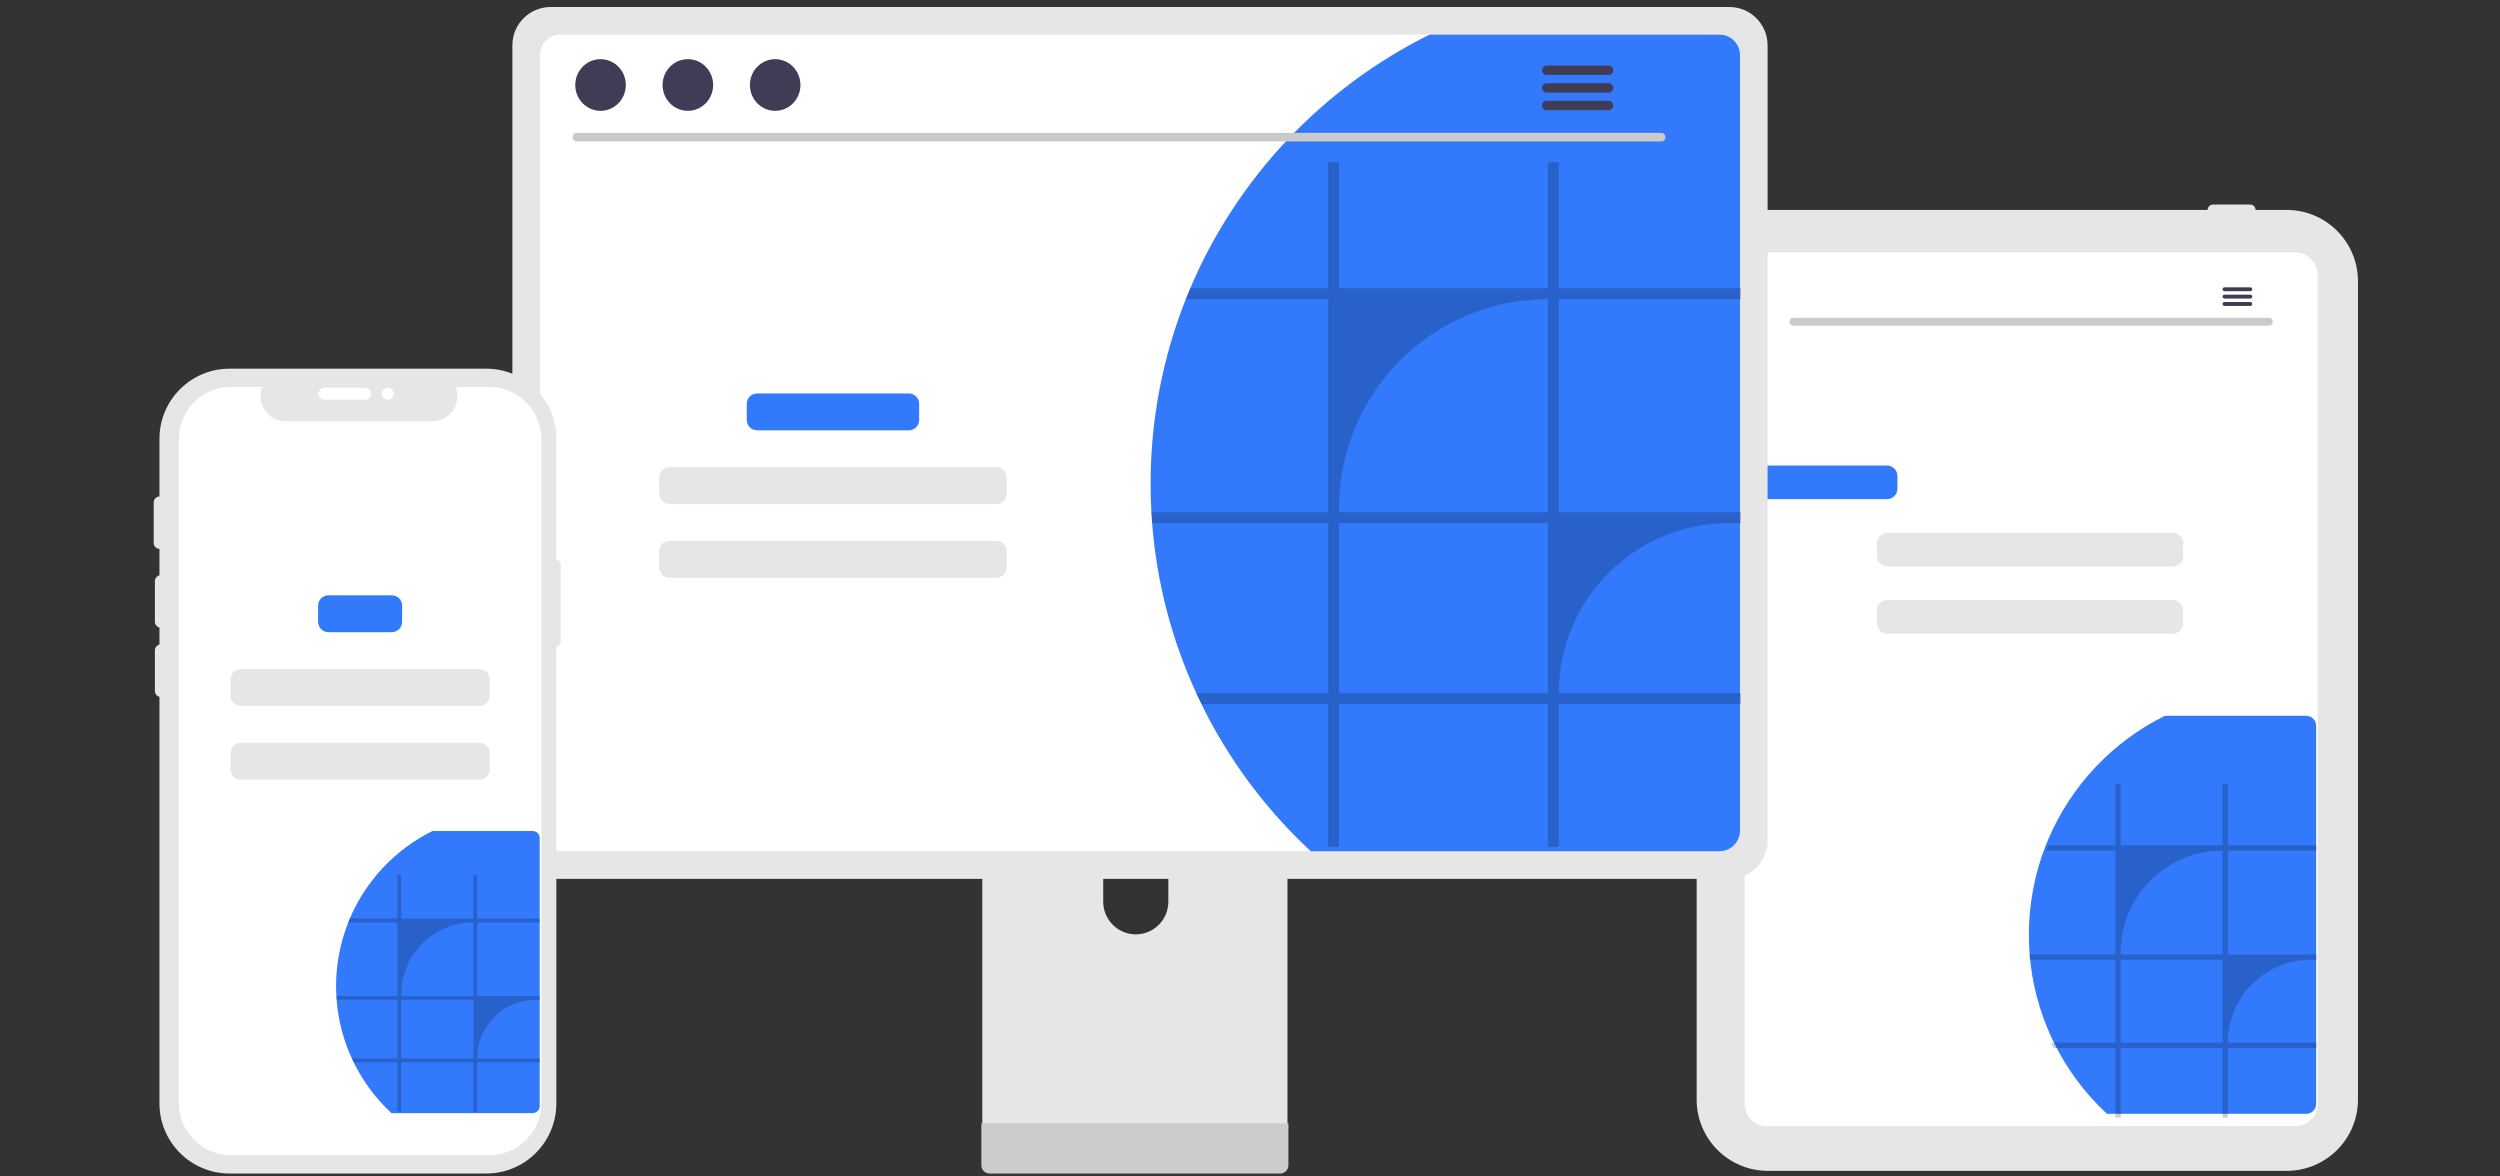
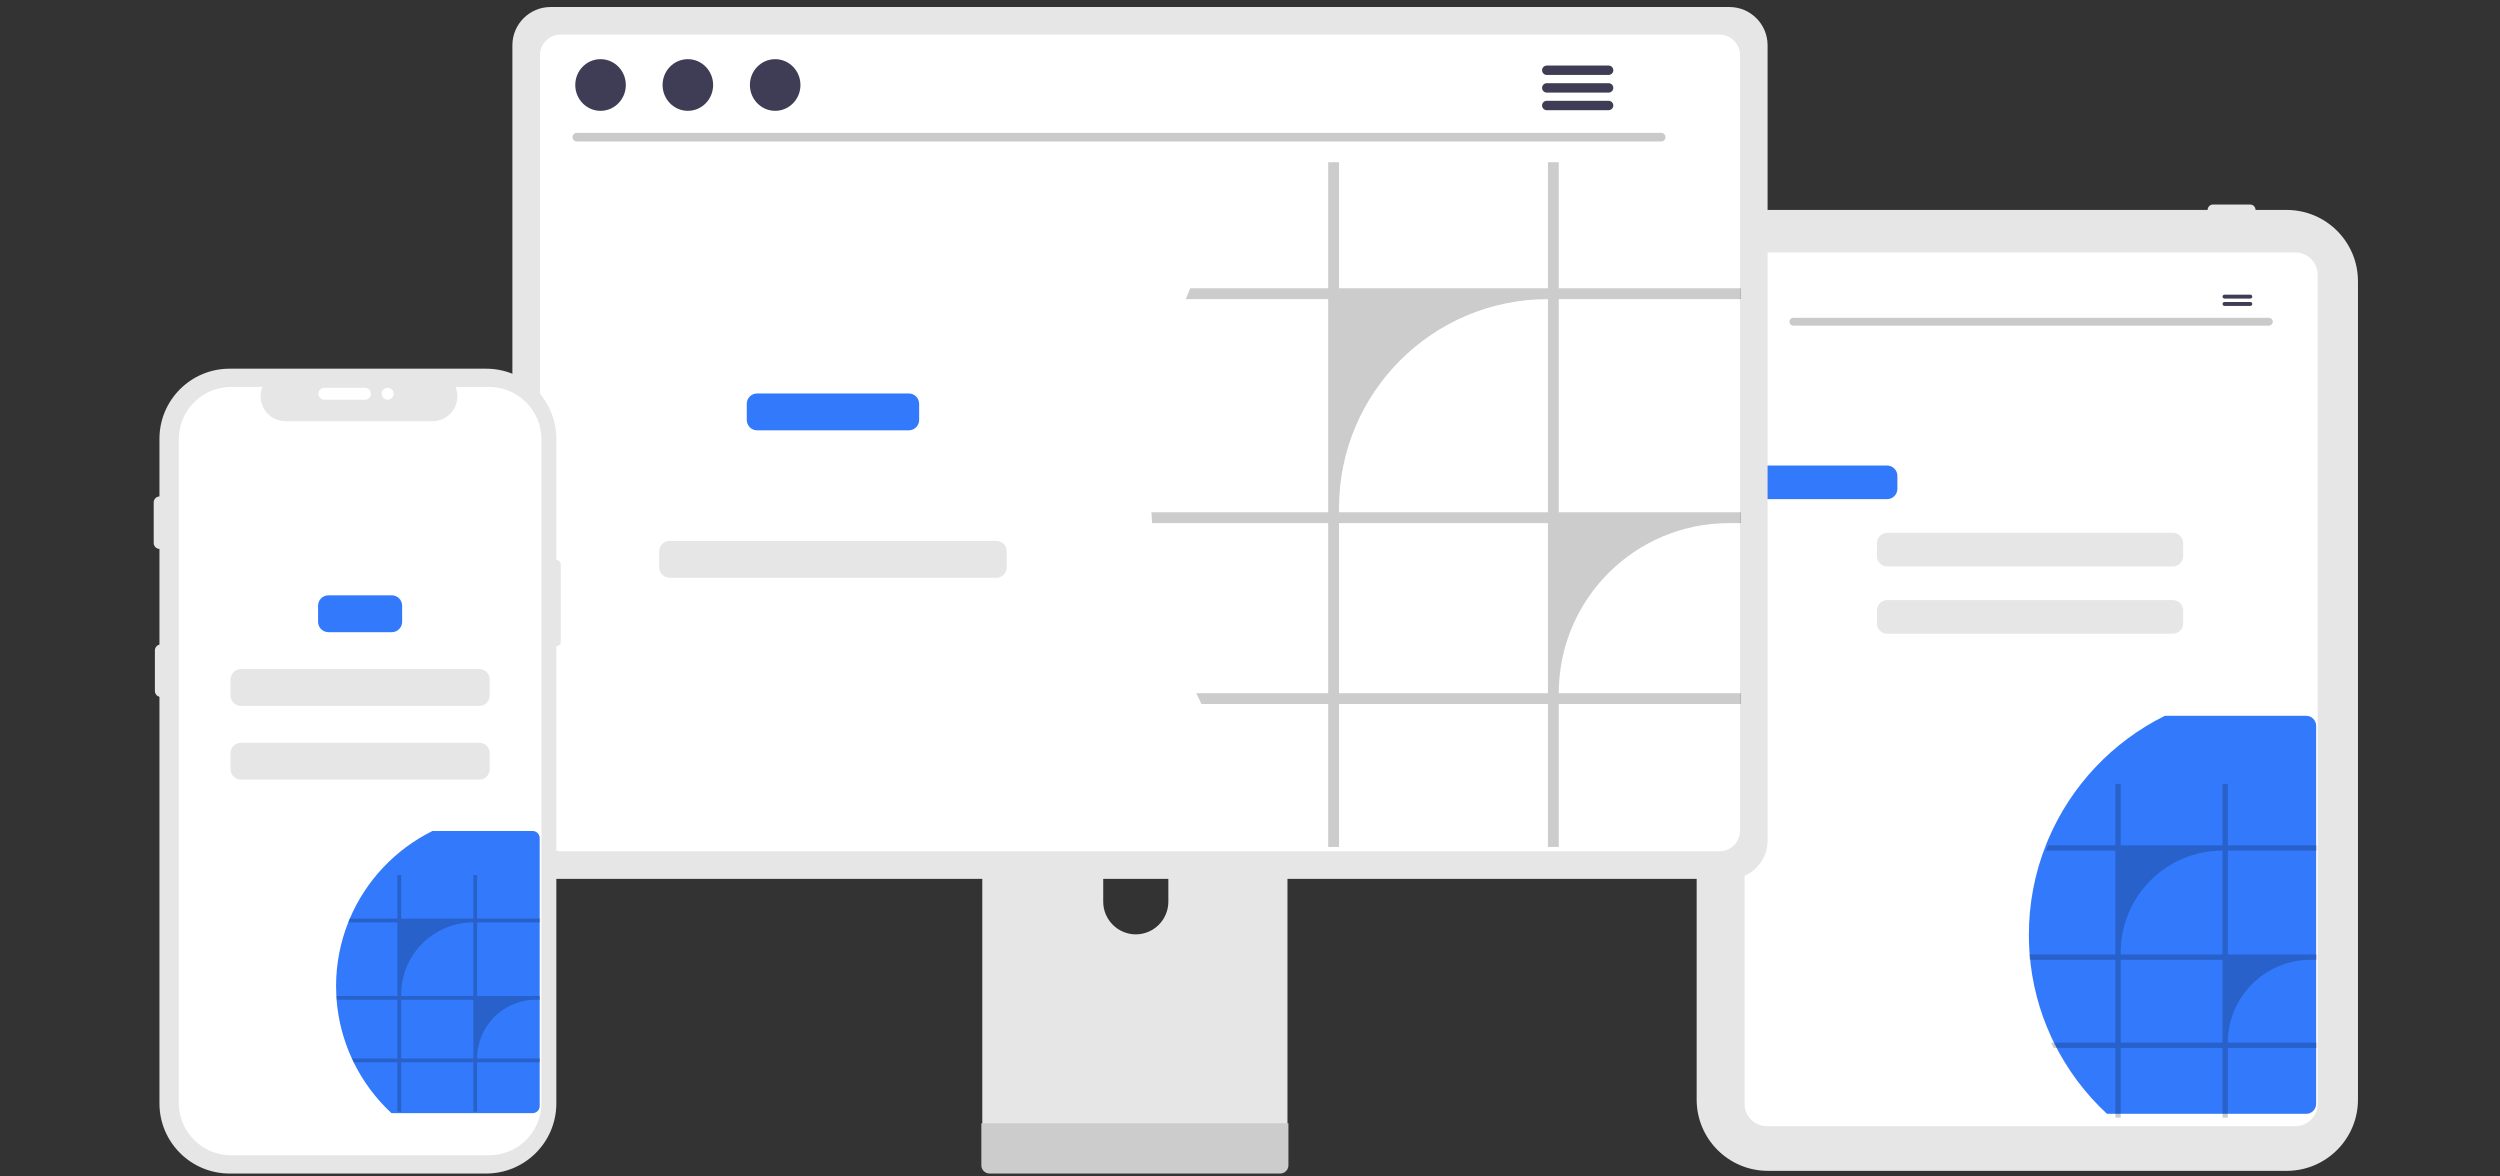
<svg xmlns="http://www.w3.org/2000/svg" version="1.1" id="Capa_1" x="0px" y="0px" width="850px" height="400px" viewBox="5.066 75.871 850 400" enable-background="new 5.066 75.871 850 400" xml:space="preserve">
  <rect x="5.066" y="75.871" width="850" height="400" fill="#333333" stroke="none" />
  <path fill="#E6E6E6" d="M782.563,473.962H606.14c-13.364-0.015-24.195-10.845-24.21-24.21V171.464  c0.015-13.365,10.845-24.195,24.21-24.21h176.424c13.365,0.015,24.195,10.845,24.21,24.21v278.289  C806.758,463.117,795.928,473.947,782.563,473.962z" />
  <path fill="#FFFFFF" d="M785.489,161.7H605.807c-4.184,0.005-7.574,3.395-7.579,7.579v281.917c0.007,4.183,3.396,7.572,7.579,7.579  h179.682c4.183-0.005,7.574-3.395,7.579-7.579V169.279C793.063,165.096,789.672,161.705,785.489,161.7z" />
  <path fill="#E6E6E6" d="M540.452,147.254c0.001-1.022,0.83-1.851,1.852-1.852h12.594c1.023-0.001,1.853,0.827,1.855,1.85  c0.001,1.023-0.827,1.853-1.85,1.855c-0.002,0-0.003,0-0.005,0h-12.594C541.282,149.105,540.453,148.276,540.452,147.254z" />
  <path fill="#E6E6E6" d="M561.195,147.254c0.001-1.022,0.83-1.851,1.852-1.852h12.594c1.023-0.001,1.853,0.827,1.855,1.85  c0.001,1.023-0.827,1.853-1.85,1.855c-0.002,0-0.003,0-0.005,0h-12.594C562.025,149.105,561.197,148.276,561.195,147.254z" />
  <path fill="#E6E6E6" d="M755.656,147.254c0.001-1.022,0.83-1.851,1.852-1.852h12.594c1.023,0.001,1.851,0.832,1.849,1.855  c-0.001,1.021-0.829,1.848-1.849,1.85h-12.594C756.485,149.105,755.657,148.276,755.656,147.254z" />
  <path fill="#3279FC" d="M603.91,234.148h42.745c1.945,0,3.522,1.577,3.522,3.522v4.395c0,1.945-1.577,3.522-3.522,3.522H603.91  c-1.945,0-3.522-1.577-3.522-3.522v-4.395C600.388,235.724,601.965,234.148,603.91,234.148z" />
  <path fill="#E6E6E6" d="M646.743,257.025h97.08c1.945,0,3.522,1.577,3.522,3.522v4.395c0,1.945-1.577,3.522-3.522,3.522h-97.08  c-1.945,0-3.522-1.577-3.522-3.522v-4.395C643.221,258.602,644.797,257.025,646.743,257.025z" />
  <path fill="#E6E6E6" d="M646.743,279.903h97.08c1.945,0,3.522,1.577,3.522,3.522v4.395c0,1.945-1.577,3.522-3.522,3.522h-97.08  c-1.945,0-3.522-1.577-3.522-3.522v-4.395C643.221,281.48,644.797,279.903,646.743,279.903z" />
  <path fill="#CACACA" d="M776.507,186.59H614.788c-0.739-0.016-1.325-0.629-1.309-1.368c0.016-0.716,0.593-1.293,1.309-1.309h161.719  c0.739,0.016,1.325,0.629,1.309,1.368C777.801,185.997,777.224,186.574,776.507,186.59z" />
-   <ellipse fill="#3F3D56" cx="553.417" cy="176.021" rx="3.934" ry="4.021" />
  <ellipse fill="#3F3D56" cx="567.006" cy="176.021" rx="3.934" ry="4.021" />
  <ellipse fill="#3F3D56" cx="580.595" cy="176.021" rx="3.934" ry="4.021" />
-   <path fill="#3F3D56" d="M770.186,173.554h-8.803c-0.368,0.007-0.661,0.312-0.653,0.68c0.007,0.358,0.295,0.646,0.653,0.653h8.803  c0.368-0.007,0.661-0.312,0.653-0.68C770.832,173.849,770.544,173.561,770.186,173.554L770.186,173.554z" />
  <path fill="#3F3D56" d="M770.186,176.056h-8.803c-0.368,0.007-0.661,0.312-0.653,0.68c0.007,0.358,0.295,0.646,0.653,0.653h8.803  c0.368-0.007,0.661-0.312,0.653-0.68C770.832,176.351,770.544,176.063,770.186,176.056L770.186,176.056z" />
  <path fill="#3F3D56" d="M770.186,178.554h-8.803c-0.368,0.007-0.661,0.312-0.653,0.68c0.007,0.358,0.295,0.646,0.653,0.653h8.803  c0.368-0.007,0.661-0.312,0.653-0.68C770.832,178.85,770.544,178.562,770.186,178.554L770.186,178.554z" />
  <path fill="#E6E6E6" d="M437.798,309.403h-93.76c-2.762,0.004-4.998,2.246-4.995,5.008v148.114h103.764V314.411  c0.001-2.764-2.238-5.007-5.003-5.008C437.802,309.403,437.8,309.403,437.798,309.403z M391.233,393.559  c-6.103-0.028-11.043-4.969-11.072-11.072v-17.084c0-6.115,4.957-11.072,11.072-11.072c6.115,0,11.072,4.957,11.072,11.072v17.084  C402.277,388.59,397.336,393.531,391.233,393.559L391.233,393.559z" />
  <path fill="#CCCCCC" d="M338.721,457.787v14.29c0.003,1.542,1.252,2.79,2.794,2.794h98.82c1.54-0.008,2.786-1.254,2.794-2.794  v-14.29L338.721,457.787z" />
  <path fill="#E6E6E6" d="M593.057,78.254h-400.79c-7.169,0.011-12.978,5.82-12.99,12.99v270.454  c0.007,7.171,5.819,12.983,12.99,12.99h400.79c7.171-0.007,12.983-5.819,12.99-12.99V91.244  C606.035,84.074,600.226,78.265,593.057,78.254z" />
  <path fill="#FFFFFF" d="M589.712,87.636H195.616c-3.839,0.008-6.947,3.122-6.947,6.961v263.751c0.007,3.834,3.113,6.94,6.947,6.947  h394.095c3.834-0.007,6.94-3.113,6.947-6.947V94.598C596.658,90.759,593.551,87.645,589.712,87.636z" />
-   <path fill="#3279FC" d="M596.659,94.598v263.751c-0.007,3.834-3.113,6.94-6.947,6.947H450.745  c-15.373-14.257-27.985-31.227-37.204-50.058c-0.607-1.213-1.184-2.441-1.733-3.683c-8.399-18.227-13.486-37.804-15.02-57.814  c-0.101-1.228-0.188-2.455-0.245-3.697c-0.188-3.177-0.274-6.398-0.274-9.633c-0.028-21.516,4.036-42.841,11.973-62.84  c0.477-1.242,0.982-2.47,1.502-3.697c15.974-37.532,44.839-68.118,81.384-86.237h98.585  C593.55,87.645,596.658,90.759,596.659,94.598z" />
  <path fill="#CACACA" d="M569.901,123.975H201.148c-0.81-0.017-1.452-0.688-1.435-1.498c0.017-0.785,0.65-1.418,1.435-1.435h368.754  c0.81,0.017,1.452,0.688,1.435,1.498C571.319,123.326,570.687,123.959,569.901,123.975z" />
  <ellipse fill="#3F3D56" cx="209.249" cy="104.77" rx="8.594" ry="8.785" />
  <ellipse fill="#3F3D56" cx="238.937" cy="104.77" rx="8.594" ry="8.785" />
  <ellipse fill="#3F3D56" cx="268.626" cy="104.77" rx="8.594" ry="8.785" />
  <path fill="#3F3D56" d="M552.026,98.162h-21.089c-0.882,0.017-1.583,0.747-1.565,1.628c0.017,0.857,0.708,1.548,1.565,1.565h21.089  c0.882-0.017,1.583-0.747,1.565-1.628C553.575,98.87,552.884,98.179,552.026,98.162z" />
  <path fill="#3F3D56" d="M552.026,104.156h-21.089c-0.882,0.017-1.583,0.747-1.565,1.628c0.017,0.857,0.708,1.548,1.565,1.565h21.089  c0.882-0.017,1.583-0.747,1.565-1.628C553.575,104.864,552.884,104.173,552.026,104.156z" />
  <path fill="#3F3D56" d="M552.026,110.142h-21.089c-0.882,0.017-1.583,0.747-1.565,1.628c0.017,0.857,0.708,1.548,1.565,1.565h21.089  c0.882-0.017,1.583-0.747,1.565-1.628C553.575,110.85,552.884,110.159,552.026,110.142z" />
  <path fill="#3279FC" d="M262.488,209.646h51.567c1.945,0,3.522,1.577,3.522,3.522v5.489c0,1.945-1.577,3.522-3.522,3.522h-51.567  c-1.945,0-3.522-1.577-3.522-3.522v-5.489C258.966,211.223,260.543,209.646,262.488,209.646z" />
-   <path fill="#E6E6E6" d="M232.722,234.712h111.1c1.945,0,3.522,1.577,3.522,3.522v5.489c0,1.945-1.577,3.522-3.522,3.522h-111.1  c-1.945,0-3.522-1.577-3.522-3.522v-5.489C229.2,236.289,230.777,234.712,232.722,234.712z" />
  <path fill="#E6E6E6" d="M232.722,259.779h111.1c1.945,0,3.522,1.577,3.522,3.522v5.489c0,1.945-1.577,3.522-3.522,3.522h-111.1  c-1.945,0-3.522-1.577-3.522-3.522v-5.489C229.2,261.356,230.777,259.779,232.722,259.779z" />
  <path fill="#3279FC" d="M158.843,350.174c0.009,5.162-0.911,10.284-2.715,15.121h-40.512c-3.834-0.007-6.94-3.113-6.947-6.947  v-50.953c2.264-0.366,4.553-0.55,6.846-0.549c23.928-0.001,43.326,19.395,43.328,43.322  C158.843,350.171,158.843,350.172,158.843,350.174z" />
  <path opacity="0.2" enable-background="new    " d="M597.02,177.57v-3.697h-61.973v-42.851h-3.683v42.851h-71.029v-42.851h-3.683  v42.851h-46.91c-0.52,1.228-1.025,2.455-1.502,3.697h48.412v72.473h-60.11c0.058,1.242,0.144,2.47,0.245,3.697h59.865v57.814  h-44.844c0.549,1.242,1.127,2.47,1.733,3.683h43.111v48.599h3.683v-48.599h71.029v48.599h3.683v-48.599h61.973v-3.683h-61.973v0  c0-31.93,25.884-57.814,57.814-57.814c0,0,0,0,0,0h4.159v-3.697h-61.973V177.57H597.02z M531.363,311.555h-71.029v-57.814h71.029  V311.555z M531.363,250.044h-71.029v-1.444c0-39.228,31.801-71.029,71.029-71.029l0,0V250.044z" />
  <path fill="#E6E6E6" d="M194.221,266.255L194.221,266.255v-41.189c0-13.166-10.673-23.839-23.839-23.839H83.118  c-13.166,0-23.839,10.673-23.839,23.839l0,0v225.965c0,13.166,10.673,23.839,23.839,23.839l0,0h87.264  c13.166,0,23.839-10.673,23.839-23.839V295.574l0,0c0.83,0,1.504-0.673,1.504-1.504v-26.312  C195.725,266.929,195.052,266.255,194.221,266.255z" />
  <path fill="#FFFFFF" d="M189.148,225.23v225.639c0.001,9.754-7.852,17.691-17.606,17.793c-0.065,0.007-0.13,0.009-0.195,0.008  H83.658c-9.831-0.001-17.8-7.97-17.801-17.801V225.23c0.001-9.831,7.97-17.8,17.801-17.801H94.3  c-1.763,4.329,0.318,9.268,4.647,11.031c1.012,0.412,2.094,0.624,3.186,0.625h49.993c4.678-0.013,8.46-3.816,8.447-8.494  c-0.003-1.084-0.214-2.158-0.622-3.163h11.396C181.178,207.43,189.147,215.399,189.148,225.23z" />
-   <path fill="#E6E6E6" d="M59.761,289.298c-1.12-0.001-2.028-0.909-2.029-2.029V273.47c0-1.121,0.909-2.029,2.029-2.029  s2.029,0.909,2.029,2.029v13.799C61.789,288.389,60.882,289.297,59.761,289.298z" />
  <path fill="#3279FC" d="M116.736,278.28h21.534c1.945,0,3.522,1.577,3.522,3.522v5.489c0,1.945-1.577,3.522-3.522,3.522h-21.534  c-1.945,0-3.522-1.577-3.522-3.522v-5.489C113.214,279.857,114.791,278.28,116.736,278.28z" />
  <path fill="#E6E6E6" d="M86.969,303.346h81.067c1.945,0,3.522,1.577,3.522,3.522v5.489c0,1.945-1.577,3.522-3.522,3.522H86.969  c-1.945,0-3.522-1.577-3.522-3.522v-5.489C83.447,304.923,85.024,303.346,86.969,303.346z" />
  <path fill="#E6E6E6" d="M86.969,328.413h81.067c1.945,0,3.522,1.577,3.522,3.522v5.489c0,1.945-1.577,3.522-3.522,3.522H86.969  c-1.945,0-3.522-1.577-3.522-3.522v-5.489C83.447,329.99,85.024,328.413,86.969,328.413z" />
  <path fill="#E6E6E6" d="M59.356,262.512c-1.12-0.001-2.028-0.909-2.029-2.029v-13.799c0-1.121,0.909-2.029,2.029-2.029  s2.029,0.909,2.029,2.029v13.799C61.383,261.603,60.476,262.51,59.356,262.512z" />
  <path fill="#FFFFFF" d="M113.334,209.751c0.001-1.12,0.909-2.028,2.029-2.029h13.799c1.121,0,2.029,0.909,2.029,2.029  c0,1.121-0.909,2.029-2.029,2.029h-13.799C114.243,211.779,113.335,210.871,113.334,209.751z" />
  <path fill="#E6E6E6" d="M59.761,312.838c-1.12-0.001-2.028-0.909-2.029-2.029v-13.799c0-1.121,0.909-2.029,2.029-2.029  s2.029,0.909,2.029,2.029v13.799C61.789,311.928,60.882,312.836,59.761,312.838z" />
  <circle fill="#FFFFFF" cx="136.874" cy="209.751" r="2.029" />
  <path fill="#3279FC" d="M792.552,322.636v128.55c-0.003,1.869-1.517,3.383-3.386,3.386h-67.731  c-7.493-6.949-13.64-15.22-18.133-24.398c-0.296-0.591-0.577-1.19-0.845-1.795c-4.094-8.884-6.573-18.425-7.321-28.178  c-0.049-0.598-0.092-1.197-0.12-1.802c-0.092-1.549-0.134-3.118-0.134-4.695c-0.013-10.487,1.967-20.881,5.836-30.628  c0.232-0.605,0.479-1.204,0.732-1.802c7.786-18.293,21.854-33.2,39.666-42.031h48.05  C791.037,319.247,792.552,320.765,792.552,322.636z" />
  <path opacity="0.2" enable-background="new    " d="M792.728,365.076v-1.802h-30.205v-20.885h-1.795v20.885h-34.619v-20.885h-1.795  v20.885H701.45c-0.253,0.598-0.5,1.197-0.732,1.802h23.596v35.323h-29.297c0.028,0.605,0.07,1.204,0.12,1.802h29.178v28.178h-21.857  c0.268,0.605,0.549,1.204,0.845,1.795h21.012v23.687h1.795v-23.687h34.619v23.687h1.795v-23.687h30.205v-1.795h-30.205v0  c0-15.562,12.616-28.178,28.178-28.178c0,0,0,0,0,0h2.027v-1.802h-30.205v-35.323H792.728z M760.727,430.379h-34.619v-28.178h34.619  V430.379z M760.727,400.399h-34.619v-0.704c0-19.119,15.499-34.619,34.619-34.619h0V400.399z" />
  <path fill="#3279FC" d="M188.562,360.812v91.117c-0.002,1.324-1.075,2.398-2.4,2.4h-48.008c-5.311-4.925-9.668-10.788-12.853-17.293  c-0.21-0.419-0.409-0.843-0.599-1.272c-2.902-6.297-4.659-13.06-5.189-19.973c-0.035-0.424-0.065-0.848-0.085-1.277  c-0.065-1.098-0.095-2.21-0.095-3.328c-0.01-7.433,1.394-14.8,4.136-21.709c0.165-0.429,0.339-0.853,0.519-1.277  c5.519-12.966,15.49-23.532,28.115-29.792h34.058C187.489,358.41,188.562,359.486,188.562,360.812z" />
  <path opacity="0.2" enable-background="new    " d="M188.687,389.476v-1.277h-21.41v-14.804h-1.272v14.804h-24.538v-14.804h-1.272  v14.804h-16.206c-0.18,0.424-0.354,0.848-0.519,1.277h16.725v25.037h-20.766c0.02,0.429,0.05,0.853,0.085,1.277h20.681v19.973  h-15.492c0.19,0.429,0.389,0.853,0.599,1.272h14.893v16.789h1.272v-16.789h24.538v16.789h1.272v-16.789h21.41v-1.272h-21.41v0  c0-11.031,8.942-19.973,19.973-19.973c0,0,0,0,0,0h1.437v-1.277h-21.41v-25.037H188.687z M166.005,435.763h-24.538V415.79h24.538  V435.763z M166.005,414.513h-24.538v-0.499c0-13.552,10.986-24.538,24.538-24.538h0V414.513z" />
</svg>